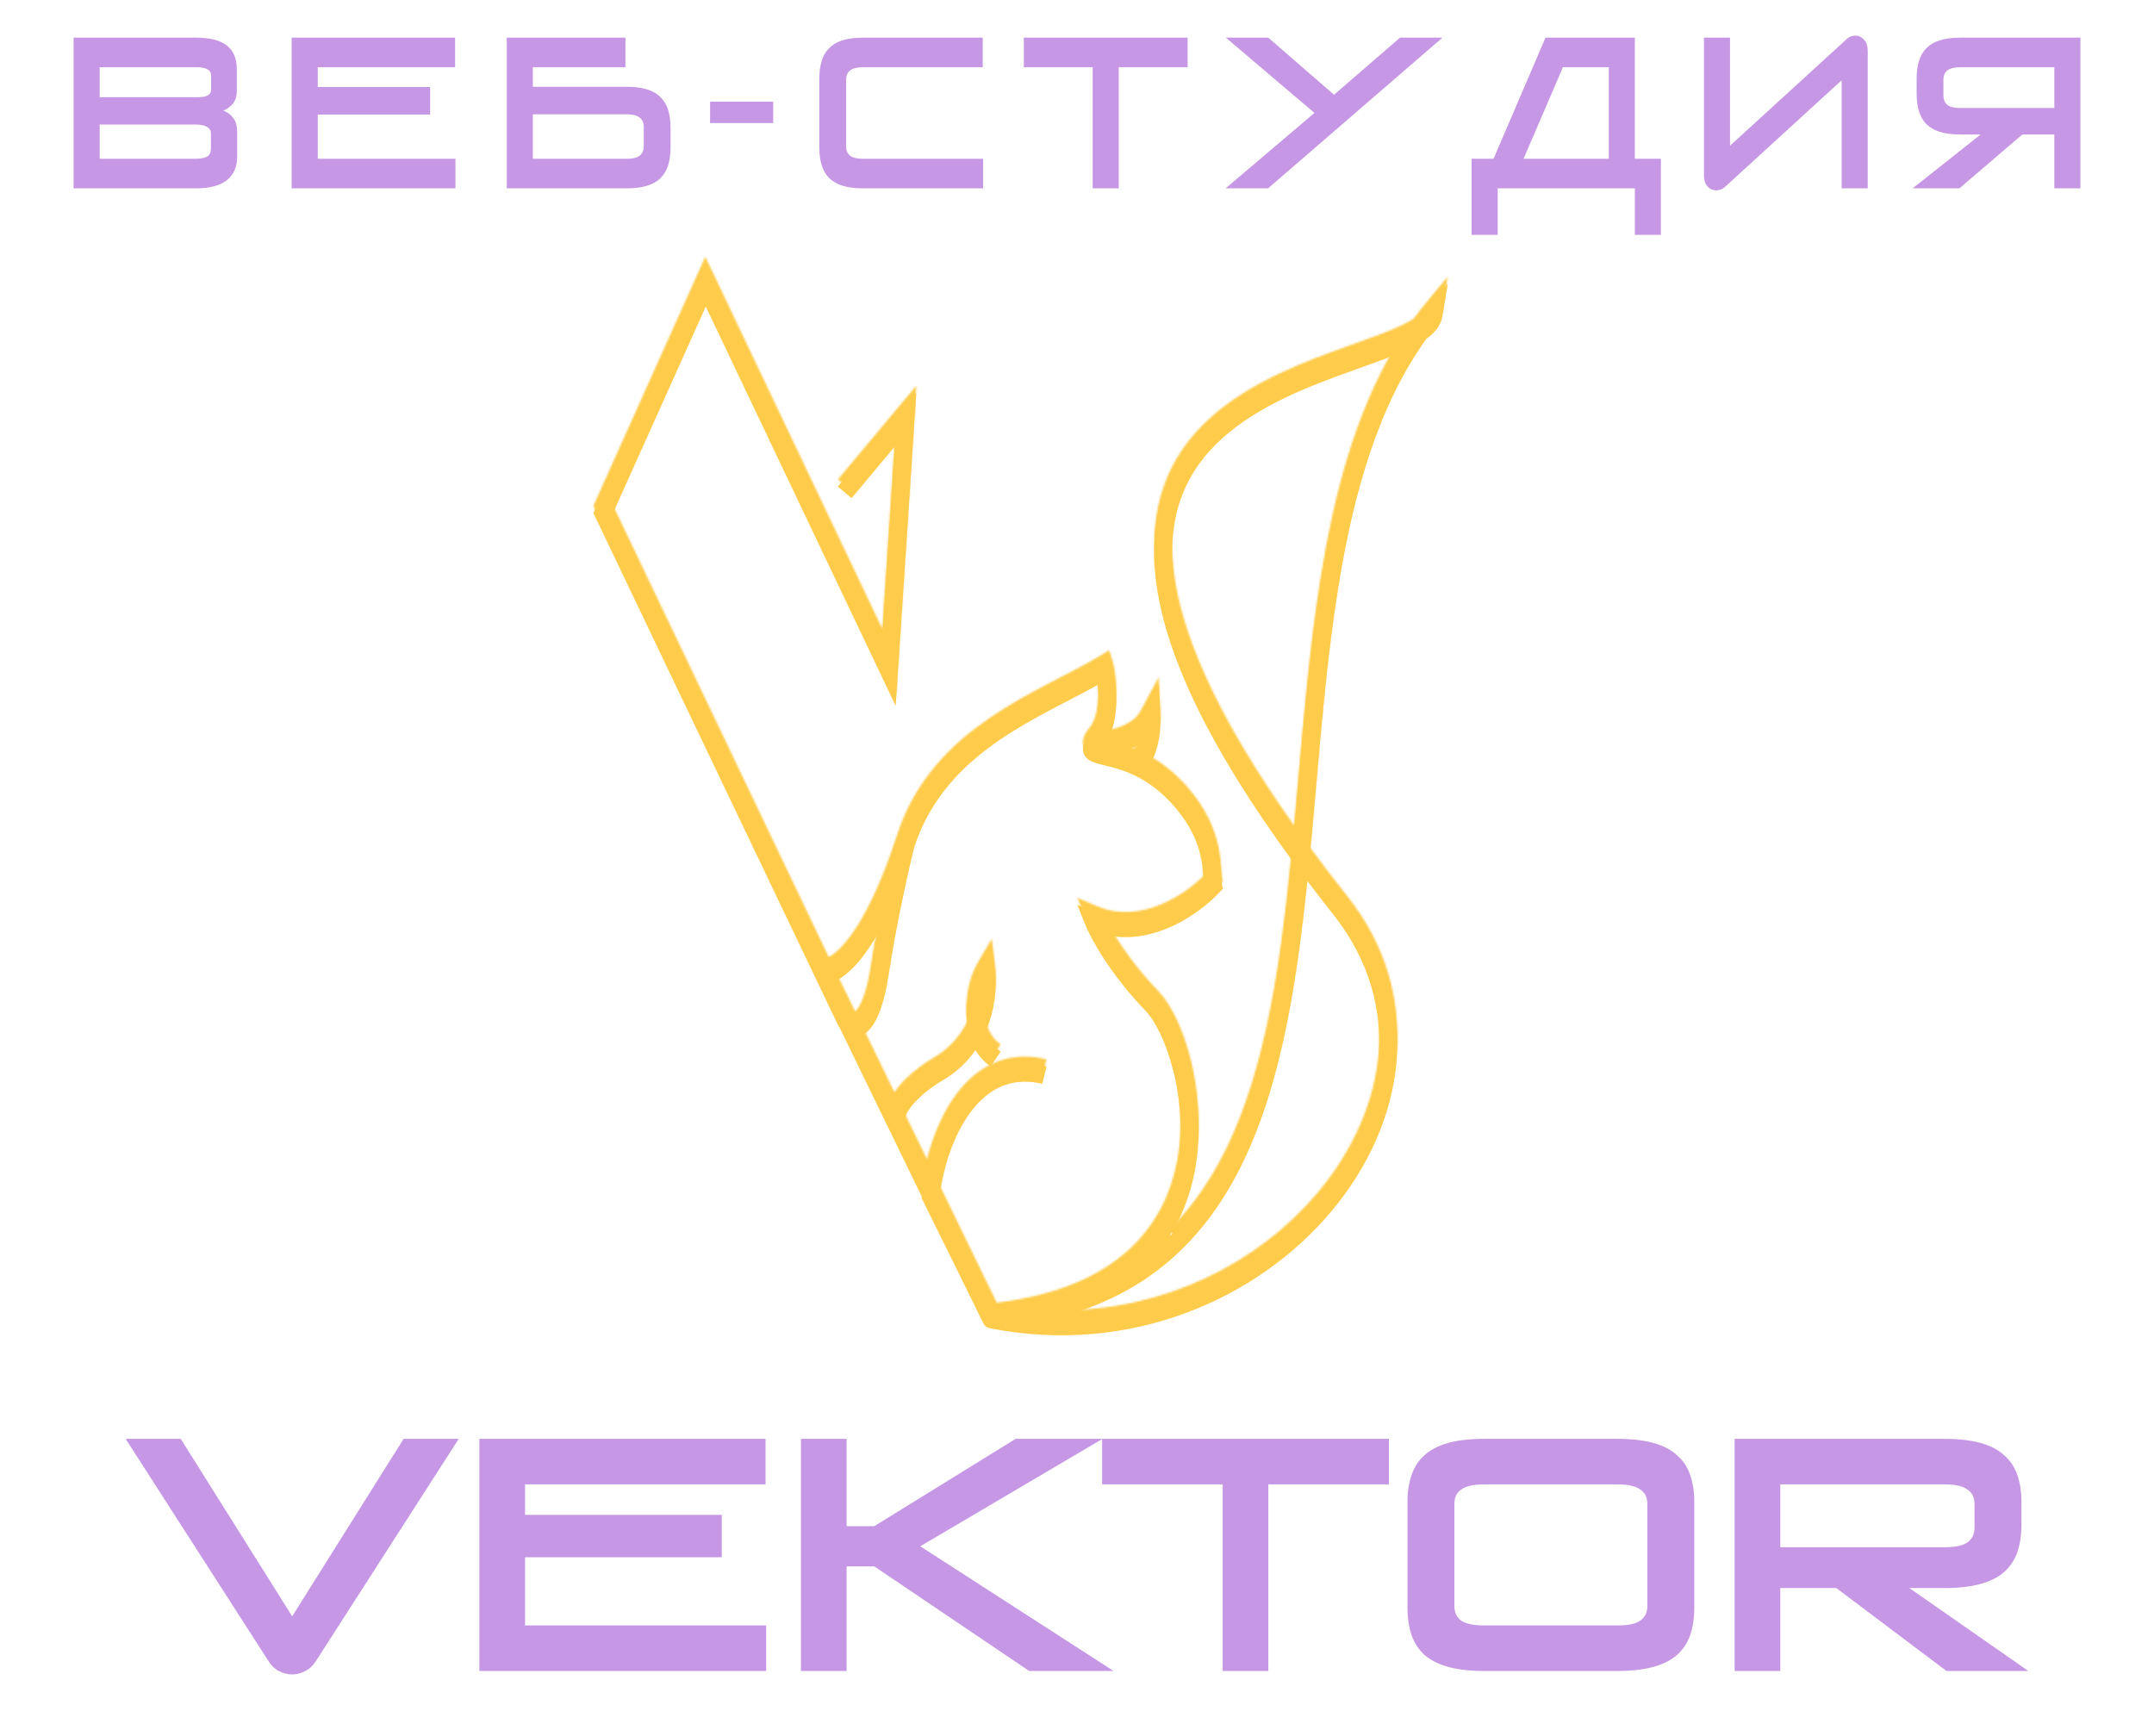
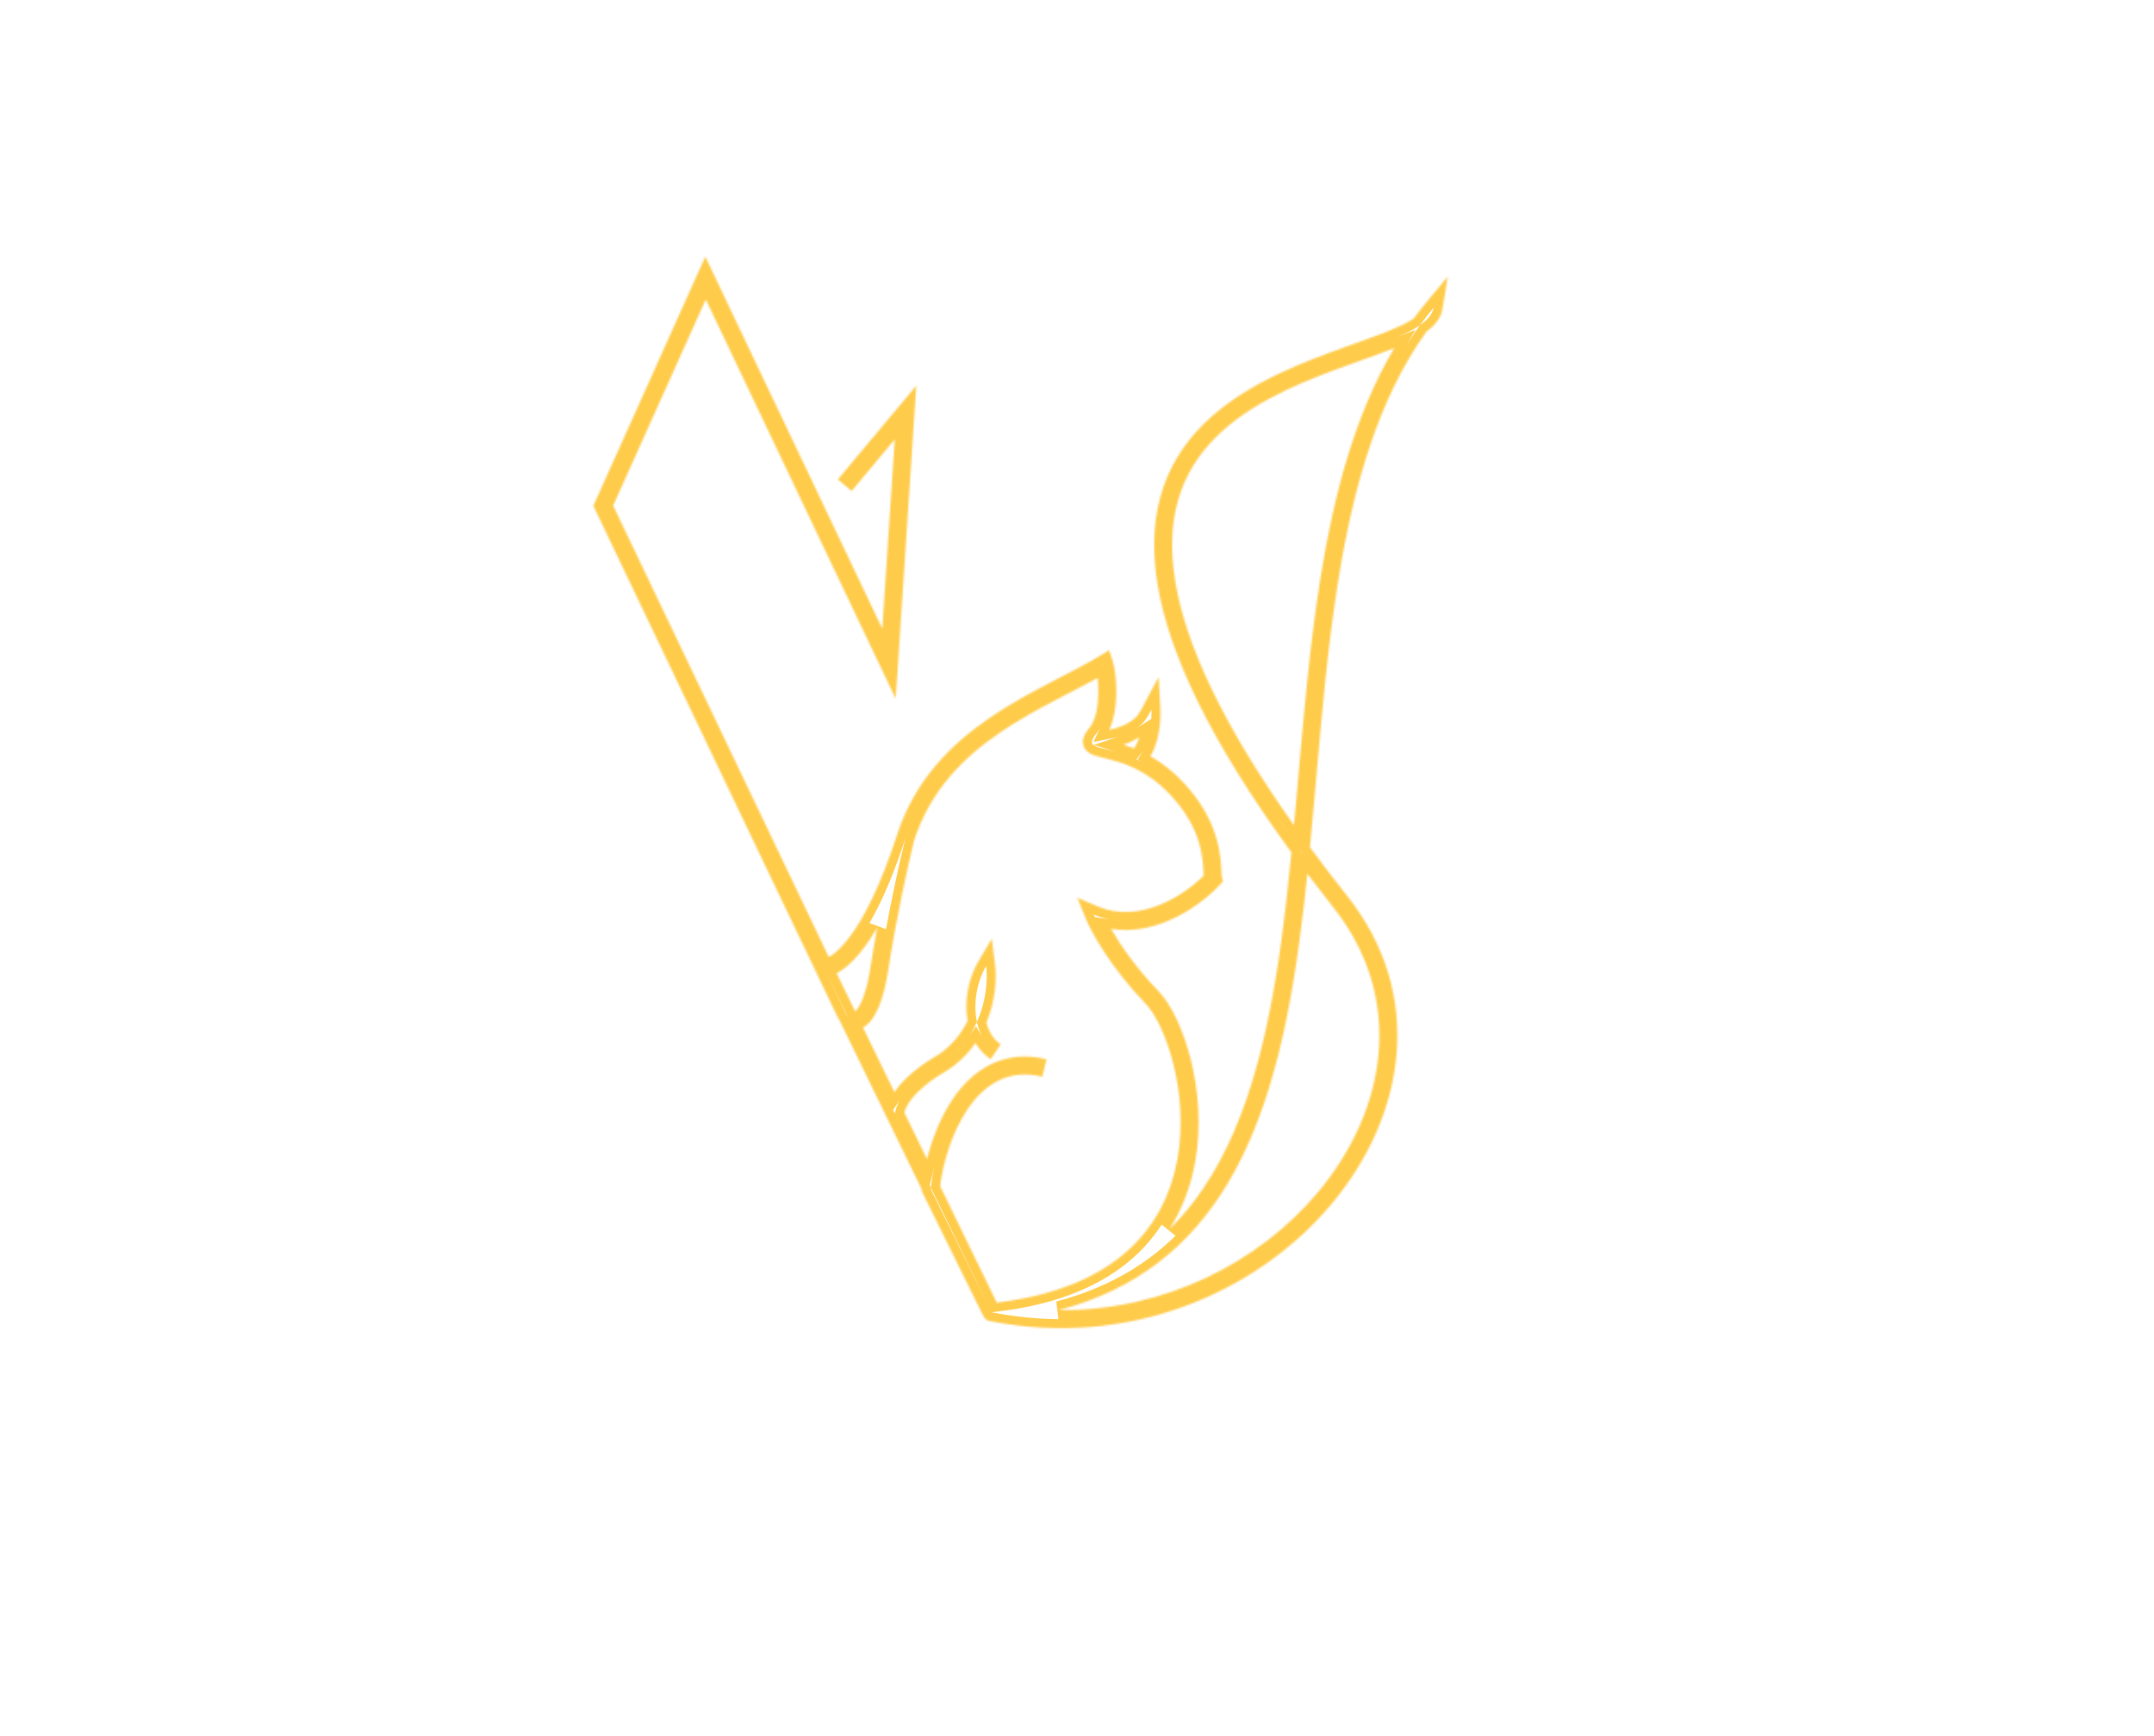
<svg xmlns="http://www.w3.org/2000/svg" width="1200" height="967" viewBox="0 0 1200 967" fill="none">
  <g filter="url(#filter0_f_1_2)">
    <mask id="path-1-inside-1_1_2" fill="white">
      <path fill-rule="evenodd" clip-rule="evenodd" d="M397.575 152.755L392.935 143L388.509 152.853L331.516 279.716L330.566 281.831L331.566 283.923L451.096 534.145L454.511 541.292L454.525 541.323L466.627 566.657L466.654 566.713L466.682 566.769C467.025 567.443 467.419 568.121 467.87 568.774L493.499 621.494C493.493 621.661 493.488 621.829 493.486 621.997L493.745 622L513.491 662.619L513.413 663.428L514.043 664.705L547.846 733.288L547.858 733.312C548.556 734.73 549.866 735.706 551.361 736.004C629.152 751.48 700.495 719.971 741.684 670.934C782.901 621.863 794.353 554.466 750.615 499.296C743.183 489.921 736.25 480.86 729.791 472.101C730.984 459.609 732.084 447.042 733.185 434.464V434.462C736.472 396.889 739.767 359.219 745.584 323.167C754.136 270.177 767.995 221.946 794.628 184.788C795.687 184.024 796.674 183.23 797.579 182.402C800.547 179.686 802.9 176.339 803.578 172.216L806.566 154.06L794.81 168.206C792.293 171.236 789.873 174.344 787.547 177.528C786.01 178.534 784.191 179.56 782.081 180.614C774.828 184.235 765.153 187.697 753.917 191.717C753.044 192.029 752.162 192.345 751.27 192.664C726.96 201.376 696.659 212.579 674.371 232.642C651.679 253.067 637.512 282.461 645.026 326.462C651.45 364.076 673.686 412.26 719.478 474.939C718.594 484.05 717.66 493.072 716.64 501.964C709.899 560.733 699.383 614.335 675.218 654.477C668.441 665.733 660.576 675.957 651.375 684.944C658.853 673.324 663.377 660.681 665.716 647.988C669.446 627.734 667.631 607.284 663.374 590.329C659.164 573.557 652.374 559.473 645.516 552.371C632.876 539.282 624.117 526.457 618.951 517.49C630.386 519.348 641.421 516.986 650.887 512.986C663.481 507.665 673.766 499.271 679.497 493.044L681.332 491.05L680.667 488.437V488.432C680.664 488.418 680.656 488.374 680.645 488.292C680.639 488.253 680.633 488.205 680.627 488.148C680.599 487.905 680.572 487.583 680.545 487.152C680.514 486.645 680.491 486.152 680.463 485.584V485.577C680.439 485.068 680.412 484.497 680.373 483.799C680.222 481.067 679.945 477.494 679.16 473.338C677.583 464.982 673.983 454.432 665.448 443.287C657.256 432.592 648.73 425.8 640.861 421.331C640.915 421.246 640.969 421.161 641.021 421.076C642.666 418.416 643.818 415.318 644.625 412.283C646.235 406.23 646.694 399.582 646.442 395.055L645.448 377.214L637.047 392.981C636.97 393.126 636.895 393.268 636.821 393.406L636.678 393.674C635.537 395.826 634.792 397.228 633.67 398.599C632.523 400 630.835 401.513 627.634 403.286C624.66 404.932 621.152 405.972 617.935 406.6C620.722 400.717 621.665 393.663 621.855 387.65C622.107 379.599 621.039 371.844 619.858 368.242L617.905 362.285L612.537 365.517C606.084 369.404 598.763 373.2 590.834 377.312C588.557 378.493 586.23 379.7 583.859 380.942C573.332 386.458 562.117 392.588 551.334 399.963C529.719 414.747 509.603 434.694 499.717 465.244C490.388 494.08 481.12 511.61 473.496 521.821C469.687 526.924 466.366 530.092 463.757 531.945C462.991 532.489 462.313 532.901 461.723 533.212L341.578 281.702L393.193 166.808L490.752 371.951L498.988 389.268L500.247 370.13L509.453 230.161L510.459 214.878L500.639 226.624L466.78 267.124L474.441 273.542L498.481 244.788L491.538 350.336L397.575 152.755ZM511.17 608.555C507.247 612.486 504.651 616.361 503.789 619.809L516.429 645.81C519.158 634.933 523.751 622.801 530.657 612.534C536.028 604.55 542.959 597.46 551.741 593.111C560.618 588.714 571.058 587.286 583.011 590.15L580.687 599.875C570.901 597.531 562.861 598.761 556.172 602.074C549.387 605.434 543.662 611.105 538.943 618.12C529.988 631.432 525.227 648.731 523.731 660.828L555.287 725.74C589.09 721.7 612.304 710.958 627.924 697.072C644.059 682.73 652.481 664.69 655.891 646.175C659.312 627.603 657.667 608.626 653.685 592.766C649.658 576.722 643.433 564.601 638.334 559.322C618.785 539.079 607.843 519.203 604.692 511.374L600.162 500.119L611.297 504.911C623.481 510.154 635.966 508.436 647.002 503.773C656.998 499.55 665.418 493.053 670.583 487.898L670.575 487.772C670.543 487.262 670.511 486.61 670.479 485.934C670.453 485.403 670.426 484.856 670.398 484.351C670.259 481.832 670.014 478.744 669.344 475.195C668.012 468.14 664.968 459.096 657.52 449.372C643.681 431.302 629.108 426.008 619.281 423.397C618.023 423.063 616.835 422.771 615.703 422.495L615.266 422.389C614.304 422.156 613.36 421.927 612.498 421.701C610.696 421.229 608.47 420.594 606.756 419.472C605.81 418.852 604.723 417.901 604.009 416.458C603.26 414.943 603.157 413.364 603.416 411.947C603.864 409.508 605.449 407.271 607.005 405.385C610.12 401.609 611.634 394.809 611.87 387.336C611.982 383.782 611.797 380.424 611.496 377.663C606.378 380.515 600.885 383.364 595.253 386.284L595.247 386.287L595.246 386.288C593.011 387.446 590.755 388.616 588.492 389.802C578.042 395.277 567.252 401.187 556.969 408.22C536.493 422.225 518.268 440.517 509.275 468.162C506.274 480.269 499.261 511.328 494.934 539.885C492.72 554.492 489.052 564.5 484.427 569.583C483.399 570.713 482.174 571.748 480.789 572.495L498.267 608.447C500.012 605.874 502.061 603.533 504.104 601.487C509.528 596.053 515.931 591.684 520.217 589.208C529.266 583.98 535.245 576.553 539.032 568.759C538.775 567.278 538.598 565.785 538.493 564.294C537.796 554.383 540.245 543.805 545.099 535.581L552.548 522.958L554.356 537.507C555.334 545.376 554.541 557.732 549.494 569.872C550.889 575.003 553.568 579.193 557.493 581.846L551.903 590.134C548.298 587.697 545.511 584.577 543.43 581.063C539.034 587.444 533.1 593.311 525.211 597.869C521.452 600.04 515.813 603.904 511.17 608.555ZM625.834 414.877C627.693 415.454 629.663 416.133 631.72 416.951C631.979 416.637 632.25 416.262 632.528 415.813C633.351 414.482 634.08 412.75 634.686 410.726C633.992 411.165 633.256 411.601 632.469 412.036C630.35 413.21 628.092 414.141 625.834 414.877ZM481.499 527.807C483.822 524.695 486.234 521.042 488.707 516.775C487.393 523.91 486.142 531.222 485.057 538.386C482.892 552.673 479.546 560.097 477.042 562.848C476.777 563.14 476.563 563.337 476.4 563.467L466.071 542.219C467.221 541.633 468.379 540.923 469.536 540.102C473.209 537.495 477.244 533.505 481.499 527.807ZM757.477 201.063C764.339 198.609 770.905 196.261 776.772 193.894C755.101 230.43 743.286 274.706 735.722 321.573C729.864 357.879 726.495 396.326 723.171 434.239C722.421 442.8 721.673 451.335 720.899 459.81C680.108 402.317 660.629 358.478 654.873 324.777C647.95 284.236 660.849 258.262 681.05 240.077C701.656 221.529 730.077 210.88 754.638 202.079C755.588 201.738 756.534 201.4 757.474 201.064L757.477 201.063ZM726.565 503.105C727.184 497.708 727.769 492.287 728.331 486.847C732.934 492.936 737.751 499.157 742.79 505.512C782.854 556.05 773.011 618.098 734.038 664.498C701.546 703.181 649.107 730.448 589.727 729.961C633.707 718.465 663.411 693.463 683.774 659.638C709.142 617.499 719.81 561.992 726.565 503.105Z" />
    </mask>
    <path fill-rule="evenodd" clip-rule="evenodd" d="M397.575 152.755L392.935 143L388.509 152.853L331.516 279.716L330.566 281.831L331.566 283.923L451.096 534.145L454.511 541.292L454.525 541.323L466.627 566.657L466.654 566.713L466.682 566.769C467.025 567.443 467.419 568.121 467.87 568.774L493.499 621.494C493.493 621.661 493.488 621.829 493.486 621.997L493.745 622L513.491 662.619L513.413 663.428L514.043 664.705L547.846 733.288L547.858 733.312C548.556 734.73 549.866 735.706 551.361 736.004C629.152 751.48 700.495 719.971 741.684 670.934C782.901 621.863 794.353 554.466 750.615 499.296C743.183 489.921 736.25 480.86 729.791 472.101C730.984 459.609 732.084 447.042 733.185 434.464V434.462C736.472 396.889 739.767 359.219 745.584 323.167C754.136 270.177 767.995 221.946 794.628 184.788C795.687 184.024 796.674 183.23 797.579 182.402C800.547 179.686 802.9 176.339 803.578 172.216L806.566 154.06L794.81 168.206C792.293 171.236 789.873 174.344 787.547 177.528C786.01 178.534 784.191 179.56 782.081 180.614C774.828 184.235 765.153 187.697 753.917 191.717C753.044 192.029 752.162 192.345 751.27 192.664C726.96 201.376 696.659 212.579 674.371 232.642C651.679 253.067 637.512 282.461 645.026 326.462C651.45 364.076 673.686 412.26 719.478 474.939C718.594 484.05 717.66 493.072 716.64 501.964C709.899 560.733 699.383 614.335 675.218 654.477C668.441 665.733 660.576 675.957 651.375 684.944C658.853 673.324 663.377 660.681 665.716 647.988C669.446 627.734 667.631 607.284 663.374 590.329C659.164 573.557 652.374 559.473 645.516 552.371C632.876 539.282 624.117 526.457 618.951 517.49C630.386 519.348 641.421 516.986 650.887 512.986C663.481 507.665 673.766 499.271 679.497 493.044L681.332 491.05L680.667 488.437V488.432C680.664 488.418 680.656 488.374 680.645 488.292C680.639 488.253 680.633 488.205 680.627 488.148C680.599 487.905 680.572 487.583 680.545 487.152C680.514 486.645 680.491 486.152 680.463 485.584V485.577C680.439 485.068 680.412 484.497 680.373 483.799C680.222 481.067 679.945 477.494 679.16 473.338C677.583 464.982 673.983 454.432 665.448 443.287C657.256 432.592 648.73 425.8 640.861 421.331C640.915 421.246 640.969 421.161 641.021 421.076C642.666 418.416 643.818 415.318 644.625 412.283C646.235 406.23 646.694 399.582 646.442 395.055L645.448 377.214L637.047 392.981C636.97 393.126 636.895 393.268 636.821 393.406L636.678 393.674C635.537 395.826 634.792 397.228 633.67 398.599C632.523 400 630.835 401.513 627.634 403.286C624.66 404.932 621.152 405.972 617.935 406.6C620.722 400.717 621.665 393.663 621.855 387.65C622.107 379.599 621.039 371.844 619.858 368.242L617.905 362.285L612.537 365.517C606.084 369.404 598.763 373.2 590.834 377.312C588.557 378.493 586.23 379.7 583.859 380.942C573.332 386.458 562.117 392.588 551.334 399.963C529.719 414.747 509.603 434.694 499.717 465.244C490.388 494.08 481.12 511.61 473.496 521.821C469.687 526.924 466.366 530.092 463.757 531.945C462.991 532.489 462.313 532.901 461.723 533.212L341.578 281.702L393.193 166.808L490.752 371.951L498.988 389.268L500.247 370.13L509.453 230.161L510.459 214.878L500.639 226.624L466.78 267.124L474.441 273.542L498.481 244.788L491.538 350.336L397.575 152.755ZM511.17 608.555C507.247 612.486 504.651 616.361 503.789 619.809L516.429 645.81C519.158 634.933 523.751 622.801 530.657 612.534C536.028 604.55 542.959 597.46 551.741 593.111C560.618 588.714 571.058 587.286 583.011 590.15L580.687 599.875C570.901 597.531 562.861 598.761 556.172 602.074C549.387 605.434 543.662 611.105 538.943 618.12C529.988 631.432 525.227 648.731 523.731 660.828L555.287 725.74C589.09 721.7 612.304 710.958 627.924 697.072C644.059 682.73 652.481 664.69 655.891 646.175C659.312 627.603 657.667 608.626 653.685 592.766C649.658 576.722 643.433 564.601 638.334 559.322C618.785 539.079 607.843 519.203 604.692 511.374L600.162 500.119L611.297 504.911C623.481 510.154 635.966 508.436 647.002 503.773C656.998 499.55 665.418 493.053 670.583 487.898L670.575 487.772C670.543 487.262 670.511 486.61 670.479 485.934C670.453 485.403 670.426 484.856 670.398 484.351C670.259 481.832 670.014 478.744 669.344 475.195C668.012 468.14 664.968 459.096 657.52 449.372C643.681 431.302 629.108 426.008 619.281 423.397C618.023 423.063 616.835 422.771 615.703 422.495L615.266 422.389C614.304 422.156 613.36 421.927 612.498 421.701C610.696 421.229 608.47 420.594 606.756 419.472C605.81 418.852 604.723 417.901 604.009 416.458C603.26 414.943 603.157 413.364 603.416 411.947C603.864 409.508 605.449 407.271 607.005 405.385C610.12 401.609 611.634 394.809 611.87 387.336C611.982 383.782 611.797 380.424 611.496 377.663C606.378 380.515 600.885 383.364 595.253 386.284L595.247 386.287L595.246 386.288C593.011 387.446 590.755 388.616 588.492 389.802C578.042 395.277 567.252 401.187 556.969 408.22C536.493 422.225 518.268 440.517 509.275 468.162C506.274 480.269 499.261 511.328 494.934 539.885C492.72 554.492 489.052 564.5 484.427 569.583C483.399 570.713 482.174 571.748 480.789 572.495L498.267 608.447C500.012 605.874 502.061 603.533 504.104 601.487C509.528 596.053 515.931 591.684 520.217 589.208C529.266 583.98 535.245 576.553 539.032 568.759C538.775 567.278 538.598 565.785 538.493 564.294C537.796 554.383 540.245 543.805 545.099 535.581L552.548 522.958L554.356 537.507C555.334 545.376 554.541 557.732 549.494 569.872C550.889 575.003 553.568 579.193 557.493 581.846L551.903 590.134C548.298 587.697 545.511 584.577 543.43 581.063C539.034 587.444 533.1 593.311 525.211 597.869C521.452 600.04 515.813 603.904 511.17 608.555ZM625.834 414.877C627.693 415.454 629.663 416.133 631.72 416.951C631.979 416.637 632.25 416.262 632.528 415.813C633.351 414.482 634.08 412.75 634.686 410.726C633.992 411.165 633.256 411.601 632.469 412.036C630.35 413.21 628.092 414.141 625.834 414.877ZM481.499 527.807C483.822 524.695 486.234 521.042 488.707 516.775C487.393 523.91 486.142 531.222 485.057 538.386C482.892 552.673 479.546 560.097 477.042 562.848C476.777 563.14 476.563 563.337 476.4 563.467L466.071 542.219C467.221 541.633 468.379 540.923 469.536 540.102C473.209 537.495 477.244 533.505 481.499 527.807ZM757.477 201.063C764.339 198.609 770.905 196.261 776.772 193.894C755.101 230.43 743.286 274.706 735.722 321.573C729.864 357.879 726.495 396.326 723.171 434.239C722.421 442.8 721.673 451.335 720.899 459.81C680.108 402.317 660.629 358.478 654.873 324.777C647.95 284.236 660.849 258.262 681.05 240.077C701.656 221.529 730.077 210.88 754.638 202.079C755.588 201.738 756.534 201.4 757.474 201.064L757.477 201.063ZM726.565 503.105C727.184 497.708 727.769 492.287 728.331 486.847C732.934 492.936 737.751 499.157 742.79 505.512C782.854 556.05 773.011 618.098 734.038 664.498C701.546 703.181 649.107 730.448 589.727 729.961C633.707 718.465 663.411 693.463 683.774 659.638C709.142 617.499 719.81 561.992 726.565 503.105Z" stroke="#FFCB4A" stroke-width="10" mask="url(#path-1-inside-1_1_2)" />
  </g>
  <g filter="url(#filter1_di_1_2)">
-     <path fill-rule="evenodd" clip-rule="evenodd" d="M397.575 152.755L392.935 143L388.509 152.853L331.516 279.716L330.566 281.831L331.566 283.923L451.096 534.145L454.511 541.292L454.525 541.323L466.627 566.657L466.654 566.713L466.682 566.769C467.025 567.443 467.419 568.121 467.87 568.774L493.499 621.494C493.493 621.661 493.488 621.829 493.486 621.997L493.745 622L513.491 662.619L513.413 663.428L514.043 664.705L547.846 733.288L547.858 733.312C548.556 734.73 549.866 735.706 551.361 736.004C629.152 751.48 700.495 719.971 741.684 670.934C782.901 621.863 794.353 554.466 750.615 499.296C743.183 489.921 736.25 480.86 729.791 472.101C730.984 459.609 732.084 447.042 733.185 434.464V434.462C736.472 396.889 739.767 359.219 745.584 323.167C754.136 270.177 767.995 221.946 794.628 184.788C795.687 184.024 796.674 183.23 797.579 182.402C800.547 179.686 802.9 176.339 803.578 172.216L806.566 154.06L794.81 168.206C792.293 171.236 789.873 174.344 787.547 177.528C786.01 178.534 784.191 179.56 782.081 180.614C774.828 184.235 765.153 187.697 753.917 191.717C753.044 192.029 752.162 192.345 751.27 192.664C726.96 201.376 696.659 212.579 674.371 232.642C651.679 253.067 637.512 282.461 645.026 326.462C651.45 364.076 673.686 412.26 719.478 474.939C718.594 484.05 717.66 493.072 716.64 501.964C709.899 560.733 699.383 614.335 675.218 654.477C668.441 665.733 660.576 675.957 651.375 684.944C658.853 673.324 663.377 660.681 665.716 647.988C669.446 627.734 667.631 607.284 663.374 590.329C659.164 573.557 652.374 559.473 645.516 552.371C632.876 539.282 624.117 526.457 618.951 517.49C630.386 519.348 641.421 516.986 650.887 512.986C663.481 507.665 673.766 499.271 679.497 493.044L681.332 491.05L680.667 488.437V488.432C680.664 488.418 680.656 488.374 680.645 488.292C680.639 488.253 680.633 488.205 680.627 488.148C680.599 487.905 680.572 487.583 680.545 487.152C680.514 486.645 680.491 486.152 680.463 485.584V485.577C680.439 485.068 680.412 484.497 680.373 483.799C680.222 481.067 679.945 477.494 679.16 473.338C677.583 464.982 673.983 454.432 665.448 443.287C657.256 432.592 648.73 425.8 640.861 421.331C640.915 421.246 640.969 421.161 641.021 421.076C642.666 418.416 643.818 415.318 644.625 412.283C646.235 406.23 646.694 399.582 646.442 395.055L645.448 377.214L637.047 392.981C636.97 393.126 636.895 393.268 636.821 393.406L636.678 393.674C635.537 395.826 634.792 397.228 633.67 398.599C632.523 400 630.835 401.513 627.634 403.286C624.66 404.932 621.152 405.972 617.935 406.6C620.722 400.717 621.665 393.663 621.855 387.65C622.107 379.599 621.039 371.844 619.858 368.242L617.905 362.285L612.537 365.517C606.084 369.404 598.763 373.2 590.834 377.312C588.557 378.493 586.23 379.7 583.859 380.942C573.332 386.458 562.117 392.588 551.334 399.963C529.719 414.747 509.603 434.694 499.717 465.244C490.388 494.08 481.12 511.61 473.496 521.821C469.687 526.924 466.366 530.092 463.757 531.945C462.991 532.489 462.313 532.901 461.723 533.212L341.578 281.702L393.193 166.808L490.752 371.951L498.988 389.268L500.247 370.13L509.453 230.161L510.459 214.878L500.639 226.624L466.78 267.124L474.441 273.542L498.481 244.788L491.538 350.336L397.575 152.755ZM511.17 608.555C507.247 612.486 504.651 616.361 503.789 619.809L516.429 645.81C519.158 634.933 523.751 622.801 530.657 612.534C536.028 604.55 542.959 597.46 551.741 593.111C560.618 588.714 571.058 587.286 583.011 590.15L580.687 599.875C570.901 597.531 562.861 598.761 556.172 602.074C549.387 605.434 543.662 611.105 538.943 618.12C529.988 631.432 525.227 648.731 523.731 660.828L555.287 725.74C589.09 721.7 612.304 710.958 627.924 697.072C644.059 682.73 652.481 664.69 655.891 646.175C659.312 627.603 657.667 608.626 653.685 592.766C649.658 576.722 643.433 564.601 638.334 559.322C618.785 539.079 607.843 519.203 604.692 511.374L600.162 500.119L611.297 504.911C623.481 510.154 635.966 508.436 647.002 503.773C656.998 499.55 665.418 493.053 670.583 487.898L670.575 487.772C670.543 487.262 670.511 486.61 670.479 485.934C670.453 485.403 670.426 484.856 670.398 484.351C670.259 481.832 670.014 478.744 669.344 475.195C668.012 468.14 664.968 459.096 657.52 449.372C643.681 431.302 629.108 426.008 619.281 423.397C618.023 423.063 616.835 422.771 615.703 422.495L615.266 422.389C614.304 422.156 613.36 421.927 612.498 421.701C610.696 421.229 608.47 420.594 606.756 419.472C605.81 418.852 604.723 417.901 604.009 416.458C603.26 414.943 603.157 413.364 603.416 411.947C603.864 409.508 605.449 407.271 607.005 405.385C610.12 401.609 611.634 394.809 611.87 387.336C611.982 383.782 611.797 380.424 611.496 377.663C606.378 380.515 600.885 383.364 595.253 386.284L595.247 386.287L595.246 386.288C593.011 387.446 590.755 388.616 588.492 389.802C578.042 395.277 567.252 401.187 556.969 408.22C536.493 422.225 518.268 440.517 509.275 468.162C506.274 480.269 499.261 511.328 494.934 539.885C492.72 554.492 489.052 564.5 484.427 569.583C483.399 570.713 482.174 571.748 480.789 572.495L498.267 608.447C500.012 605.874 502.061 603.533 504.104 601.487C509.528 596.053 515.931 591.684 520.217 589.208C529.266 583.98 535.245 576.553 539.032 568.759C538.775 567.278 538.598 565.785 538.493 564.294C537.796 554.383 540.245 543.805 545.099 535.581L552.548 522.958L554.356 537.507C555.334 545.376 554.541 557.732 549.494 569.872C550.889 575.003 553.568 579.193 557.493 581.846L551.903 590.134C548.298 587.697 545.511 584.577 543.43 581.063C539.034 587.444 533.1 593.311 525.211 597.869C521.452 600.04 515.813 603.904 511.17 608.555ZM625.834 414.877C627.693 415.454 629.663 416.133 631.72 416.951C631.979 416.637 632.25 416.262 632.528 415.813C633.351 414.482 634.08 412.75 634.686 410.726C633.992 411.165 633.256 411.601 632.469 412.036C630.35 413.21 628.092 414.141 625.834 414.877ZM481.499 527.807C483.822 524.695 486.234 521.042 488.707 516.775C487.393 523.91 486.142 531.222 485.057 538.386C482.892 552.673 479.546 560.097 477.042 562.848C476.777 563.14 476.563 563.337 476.4 563.467L466.071 542.219C467.221 541.633 468.379 540.923 469.536 540.102C473.209 537.495 477.244 533.505 481.499 527.807ZM757.477 201.063C764.339 198.609 770.905 196.261 776.772 193.894C755.101 230.43 743.286 274.706 735.722 321.573C729.864 357.879 726.495 396.326 723.171 434.239C722.421 442.8 721.673 451.335 720.899 459.81C680.108 402.317 660.629 358.478 654.873 324.777C647.95 284.236 660.849 258.262 681.05 240.077C701.656 221.529 730.077 210.88 754.638 202.079C755.588 201.738 756.534 201.4 757.474 201.064L757.477 201.063ZM726.565 503.105C727.184 497.708 727.769 492.287 728.331 486.847C732.934 492.936 737.751 499.157 742.79 505.512C782.854 556.05 773.011 618.098 734.038 664.498C701.546 703.181 649.107 730.448 589.727 729.961C633.707 718.465 663.411 693.463 683.774 659.638C709.142 617.499 719.81 561.992 726.565 503.105Z" fill="#FFCB4A" />
-   </g>
-   <path d="M175.931 925.546C174.294 928.112 172.248 929.979 169.792 931.146C167.454 932.312 165.116 932.896 162.777 932.896C160.439 932.896 158.042 932.312 155.587 931.146C153.248 929.979 151.26 928.112 149.624 925.546L70 801.646H100.692L162.777 900.521L224.862 801.646H255.554L175.931 925.546ZM267.062 930.971V801.646H426.485V827.021H292.493V843.996H402.107V867.621H292.493V905.596H426.836V930.971H267.062ZM446.213 930.971V801.646H471.643V850.296H487.077L565.824 801.646H614.229L512.683 861.496L620.367 930.971H573.365L487.077 872.696H471.643V930.971H446.213ZM681.167 930.971V827.021H613.996V801.646H773.769V827.021H706.597V930.971H681.167ZM826.908 930.971C818.958 930.971 812.235 930.212 806.74 928.696C801.361 927.179 796.976 924.962 793.586 922.046C790.312 919.012 787.916 915.337 786.395 911.021C784.875 906.587 784.115 901.512 784.115 895.796V836.821C784.115 831.104 784.875 826.087 786.395 821.771C787.916 817.337 790.312 813.662 793.586 810.746C796.976 807.712 801.361 805.437 806.74 803.921C812.235 802.404 818.958 801.646 826.908 801.646H901.095C908.929 801.646 915.594 802.404 921.089 803.921C926.584 805.437 930.968 807.712 934.242 810.746C937.633 813.662 940.088 817.337 941.608 821.771C943.129 826.087 943.888 831.104 943.888 836.821V895.796C943.888 901.512 943.129 906.587 941.608 911.021C940.088 915.337 937.633 919.012 934.242 922.046C930.968 924.962 926.584 927.179 921.089 928.696C915.594 930.212 908.929 930.971 901.095 930.971H826.908ZM810.247 894.746C810.247 898.362 811.533 901.104 814.106 902.971C816.794 904.721 821.004 905.596 826.733 905.596H901.271C907 905.596 911.15 904.721 913.723 902.971C916.412 901.104 917.756 898.362 917.756 894.746V837.871C917.756 834.254 916.412 831.571 913.723 829.821C911.15 827.954 907 827.021 901.271 827.021H826.733C821.004 827.021 816.794 827.954 814.106 829.821C811.533 831.571 810.247 834.254 810.247 837.871V894.746ZM966.364 930.971V801.646H1083.35C1091.18 801.646 1097.84 802.404 1103.34 803.921C1108.83 805.437 1113.21 807.712 1116.49 810.746C1119.88 813.662 1122.33 817.337 1123.86 821.771C1125.38 826.087 1126.14 831.104 1126.14 836.821V849.596C1126.14 855.312 1125.38 860.387 1123.86 864.821C1122.33 869.137 1119.88 872.812 1116.49 875.846C1113.21 878.762 1108.83 880.979 1103.34 882.496C1097.84 884.012 1091.18 884.771 1083.35 884.771H1063.7L1130 930.971H1084.4L1023.01 884.771H991.795V930.971H966.364ZM991.795 862.021H1083.52C1089.25 862.021 1093.4 861.146 1095.98 859.396C1098.66 857.529 1100 854.787 1100 851.171V837.871C1100 834.254 1098.66 831.571 1095.98 829.821C1093.4 827.954 1089.25 827.021 1083.52 827.021H991.795V862.021Z" fill="#c697e5" />
-   <path d="M41 104.933V20.973H109.104C116.982 20.973 122.758 22.45 126.43 25.404C130.102 28.282 131.939 32.675 131.939 38.583V50.513C131.939 53.542 131.204 55.966 129.735 57.784C128.266 59.526 126.497 60.813 124.427 61.647C126.697 62.48 128.533 63.843 129.936 65.737C131.404 67.555 132.139 70.281 132.139 73.917V87.437C132.139 92.89 130.269 97.17 126.53 100.275C122.791 103.38 116.982 104.933 109.104 104.933H41ZM55.522 88.459H108.603C111.608 88.459 113.844 88.081 115.313 87.323C116.782 86.49 117.517 84.862 117.517 82.438V74.485C117.517 72.743 116.749 71.455 115.213 70.622C113.744 69.789 111.608 69.372 108.803 69.372H55.522V88.459ZM55.522 54.148H109.805C112.609 54.148 114.612 53.807 115.814 53.126C117.016 52.368 117.617 51.346 117.617 50.058V41.992C117.617 40.477 116.916 39.341 115.514 38.583C114.111 37.826 112.142 37.447 109.605 37.447H55.522V54.148ZM162.493 104.933V20.973H253.532V37.447H177.015V48.468H239.611V63.805H177.015V88.459H253.732V104.933H162.493ZM282.325 104.933V20.973H348.426V37.447H296.847V48.354H349.127C353.6 48.354 357.406 48.846 360.544 49.831C363.682 50.816 366.186 52.292 368.056 54.262C369.992 56.155 371.394 58.541 372.262 61.419C373.13 64.222 373.564 67.479 373.564 71.19V82.097C373.564 85.808 373.13 89.103 372.262 91.981C371.394 94.784 369.992 97.17 368.056 99.139C366.186 101.032 363.682 102.472 360.544 103.456C357.406 104.441 353.6 104.933 349.127 104.933H282.325ZM296.847 88.459H349.227C352.499 88.459 354.869 87.891 356.338 86.755C357.874 85.543 358.641 83.763 358.641 81.415V70.736C358.641 68.388 357.874 66.646 356.338 65.509C354.869 64.298 352.499 63.692 349.227 63.692H296.847V88.459ZM395.593 68.577V56.648H430.747V68.577H395.593ZM480.885 104.933C476.345 104.933 472.506 104.441 469.368 103.456C466.296 102.472 463.792 101.032 461.856 99.139C459.987 97.17 458.618 94.784 457.75 91.981C456.882 89.103 456.448 85.808 456.448 82.097V43.809C456.448 40.098 456.882 36.841 457.75 34.039C458.618 31.16 459.987 28.774 461.856 26.881C463.792 24.912 466.296 23.435 469.368 22.45C472.506 21.465 476.345 20.973 480.885 20.973H547.487V37.447H480.785C477.513 37.447 475.11 38.053 473.574 39.265C472.105 40.401 471.371 42.143 471.371 44.491V81.415C471.371 83.763 472.105 85.543 473.574 86.755C475.11 87.891 477.513 88.459 480.785 88.459H547.687V104.933H480.885ZM608.742 104.933V37.447H570.384V20.973H661.623V37.447H623.264V104.933H608.742ZM682.817 104.933L732.292 62.896L682.917 20.973H706.553L743.209 52.785L779.965 20.973H803.601L706.453 104.933H682.817ZM819.838 130.837V88.459H832.057L861.001 20.973H910.777V88.459H925.299V130.837H910.777V104.933H834.361V130.837H819.838ZM848.783 88.459H896.255V37.447H870.716L848.783 88.459ZM960.996 104.138C960.262 104.82 959.46 105.312 958.592 105.615C957.724 105.918 956.89 106.069 956.089 106.069C954.286 106.069 952.683 105.35 951.281 103.911C949.946 102.396 949.278 100.313 949.278 97.662V20.973H963.8V81.188L1028.8 21.768C1029.53 21.087 1030.34 20.594 1031.2 20.291C1032.07 19.988 1032.91 19.837 1033.71 19.837C1035.51 19.837 1037.08 20.594 1038.41 22.109C1039.82 23.548 1040.52 25.593 1040.52 28.244V104.933H1026V44.718L960.996 104.138ZM1065.55 104.933L1103.41 74.939H1092.19C1087.65 74.939 1083.81 74.447 1080.68 73.462C1077.6 72.478 1075.1 71.039 1073.16 69.145C1071.3 67.176 1069.93 64.79 1069.06 61.987C1068.19 59.109 1067.76 55.815 1067.76 52.103V43.809C1067.76 40.098 1068.19 36.841 1069.06 34.039C1069.93 31.16 1071.3 28.774 1073.16 26.881C1075.1 24.912 1077.6 23.435 1080.68 22.45C1083.81 21.465 1087.65 20.973 1092.19 20.973H1159V104.933H1144.47V74.939H1126.65L1091.59 104.933H1065.55ZM1082.68 53.126C1082.68 55.474 1083.41 57.254 1084.88 58.465C1086.42 59.602 1088.82 60.17 1092.09 60.17H1144.47V37.447H1092.09C1088.82 37.447 1086.42 38.053 1084.88 39.265C1083.41 40.401 1082.68 42.143 1082.68 44.491V53.126Z" fill="#c697e5" />
+     </g>
  <defs>
    <filter id="filter0_f_1_2" x="325.566" y="138" width="486" height="606.97" filterUnits="userSpaceOnUse" color-interpolation-filters="sRGB">
      <feFlood flood-opacity="0" result="BackgroundImageFix" />
      <feBlend mode="normal" in="SourceGraphic" in2="BackgroundImageFix" result="shape" />
      <feGaussianBlur stdDeviation="2.5" result="effect1_foregroundBlur_1_2" />
    </filter>
    <filter id="filter1_di_1_2" x="300.566" y="117" width="536" height="656.97" filterUnits="userSpaceOnUse" color-interpolation-filters="sRGB">
      <feFlood flood-opacity="0" result="BackgroundImageFix" />
      <feColorMatrix in="SourceAlpha" type="matrix" values="0 0 0 0 0 0 0 0 0 0 0 0 0 0 0 0 0 0 127 0" result="hardAlpha" />
      <feOffset dy="4" />
      <feGaussianBlur stdDeviation="15" />
      <feComposite in2="hardAlpha" operator="out" />
      <feColorMatrix type="matrix" values="0 0 0 0 1 0 0 0 0 0.796 0 0 0 0 0.29 0 0 0 1 0" />
      <feBlend mode="normal" in2="BackgroundImageFix" result="effect1_dropShadow_1_2" />
      <feBlend mode="normal" in="SourceGraphic" in2="effect1_dropShadow_1_2" result="shape" />
      <feColorMatrix in="SourceAlpha" type="matrix" values="0 0 0 0 0 0 0 0 0 0 0 0 0 0 0 0 0 0 127 0" result="hardAlpha" />
      <feOffset />
      <feGaussianBlur stdDeviation="10" />
      <feComposite in2="hardAlpha" operator="arithmetic" k2="-1" k3="1" />
      <feColorMatrix type="matrix" values="0 0 0 0 1 0 0 0 0 0.796 0 0 0 0 0.29 0 0 0 1 0" />
      <feBlend mode="normal" in2="shape" result="effect2_innerShadow_1_2" />
    </filter>
  </defs>
</svg>